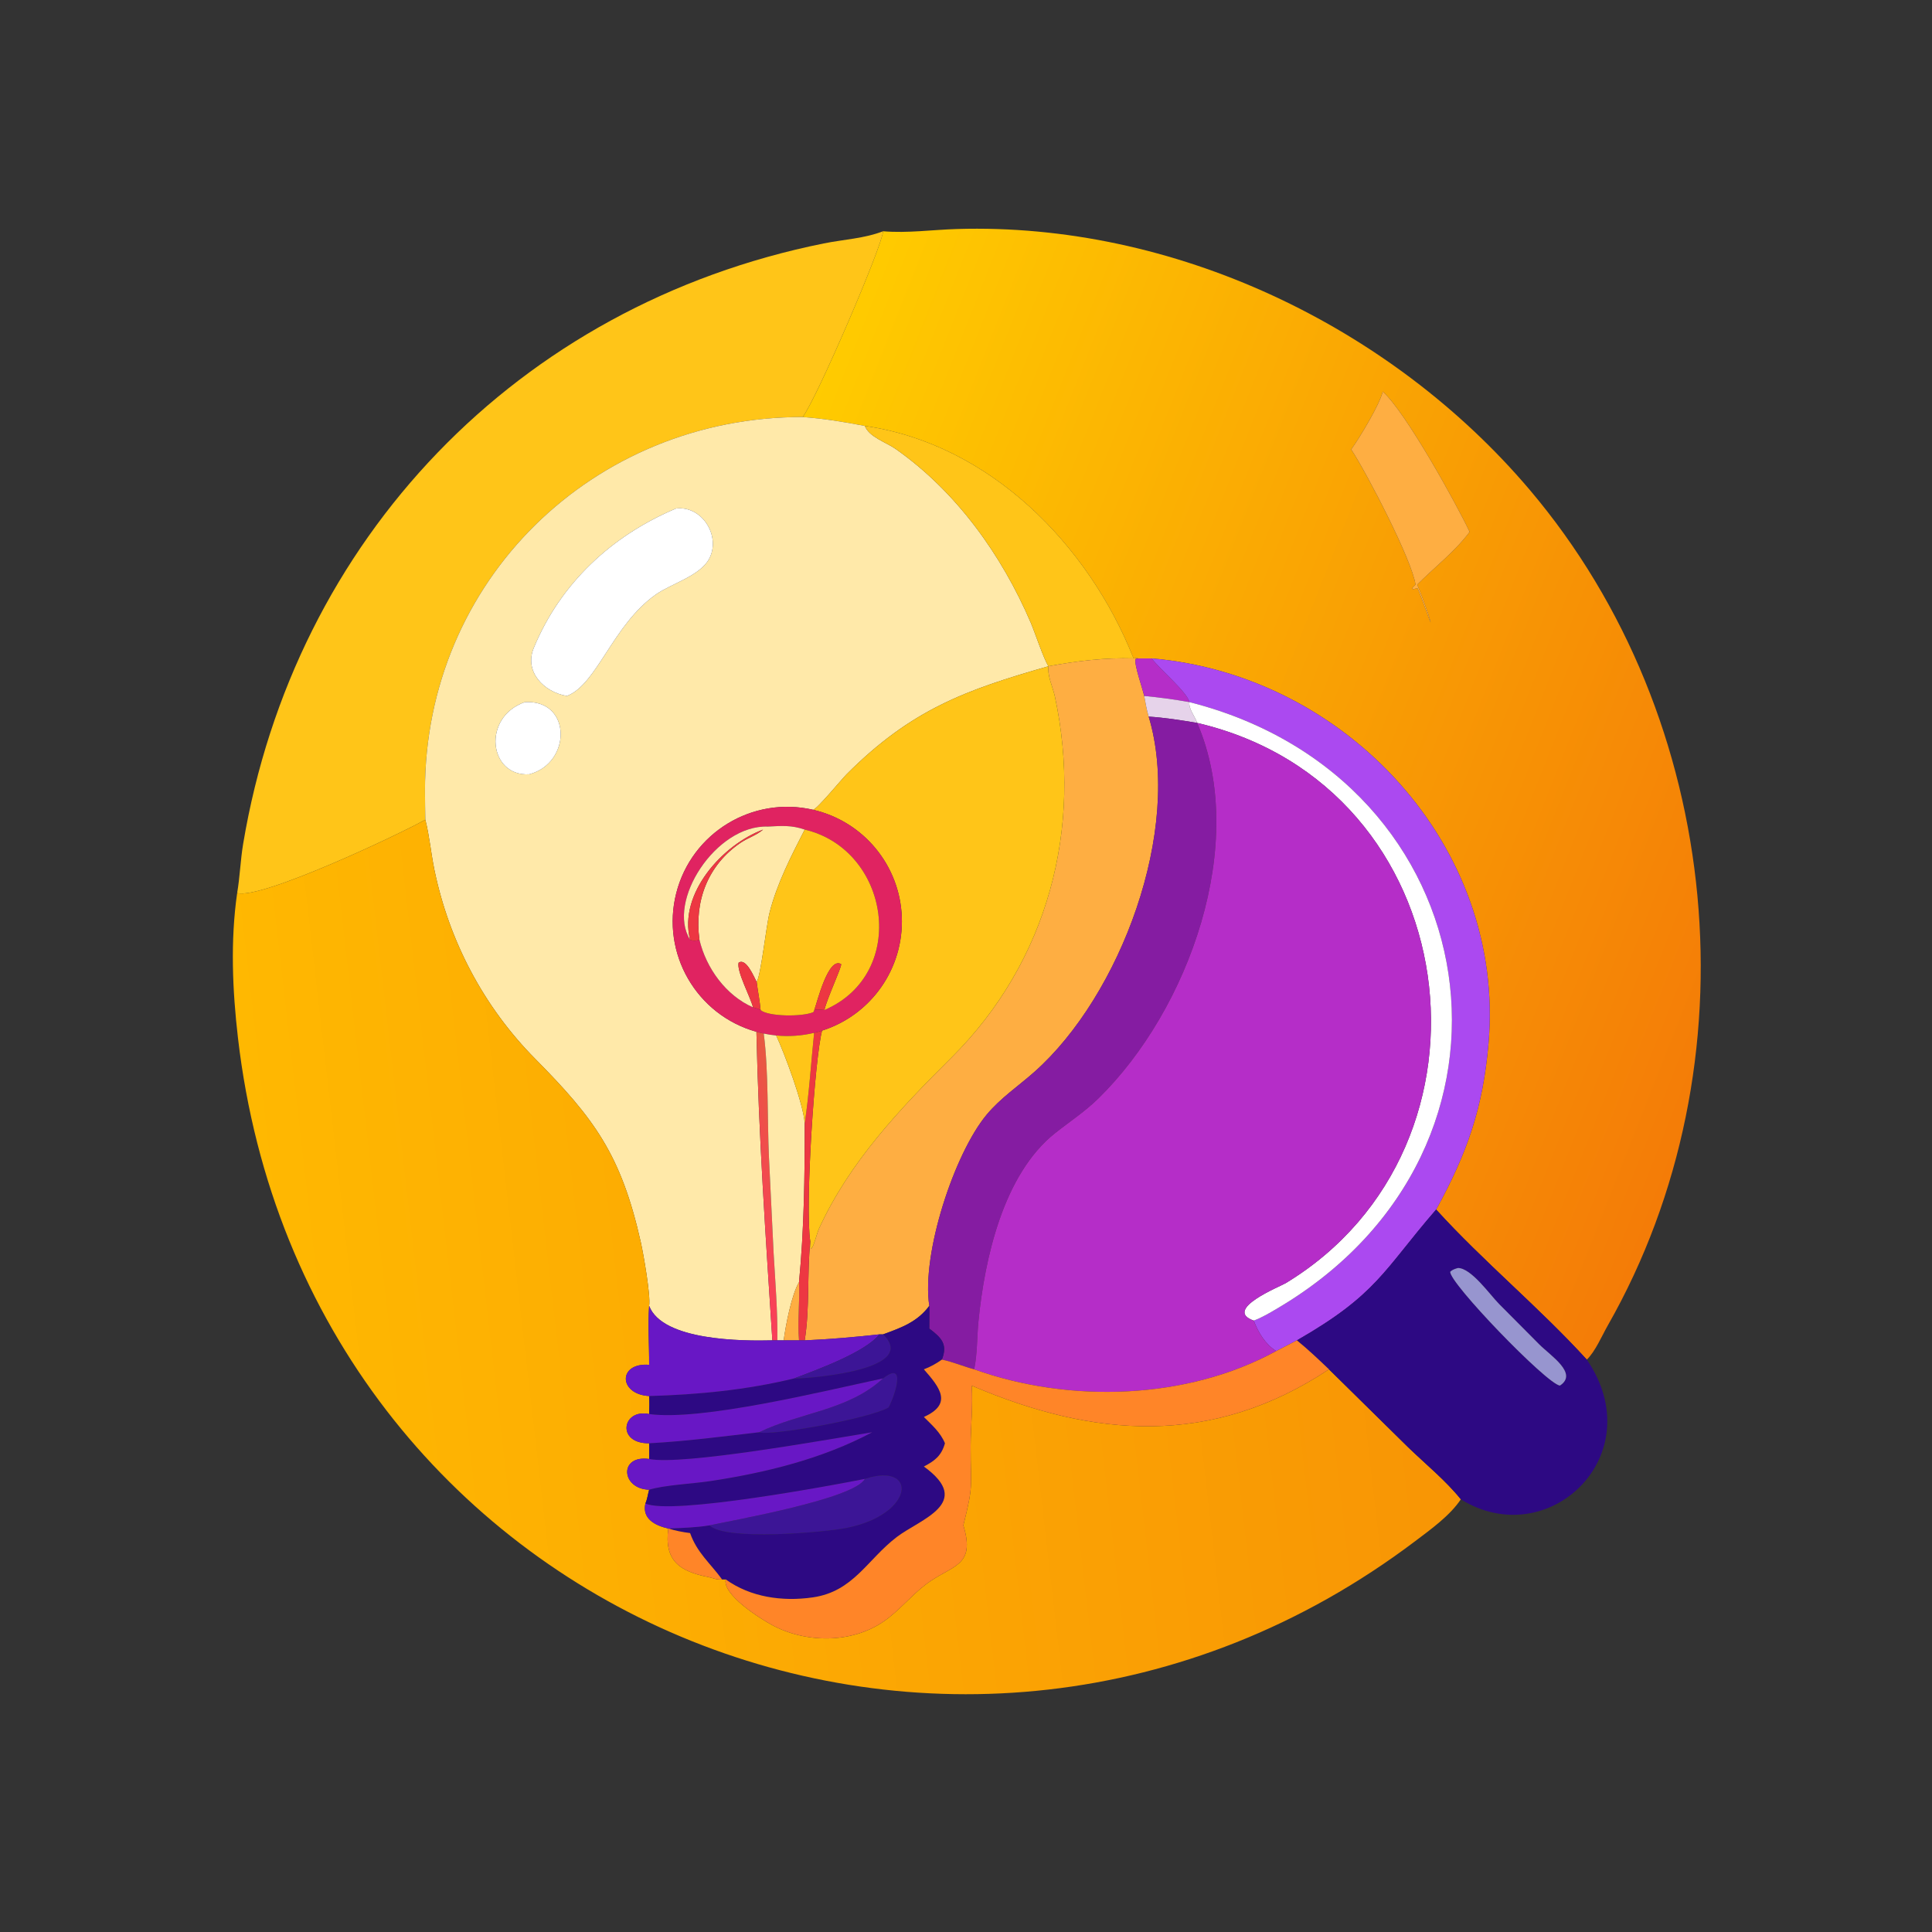
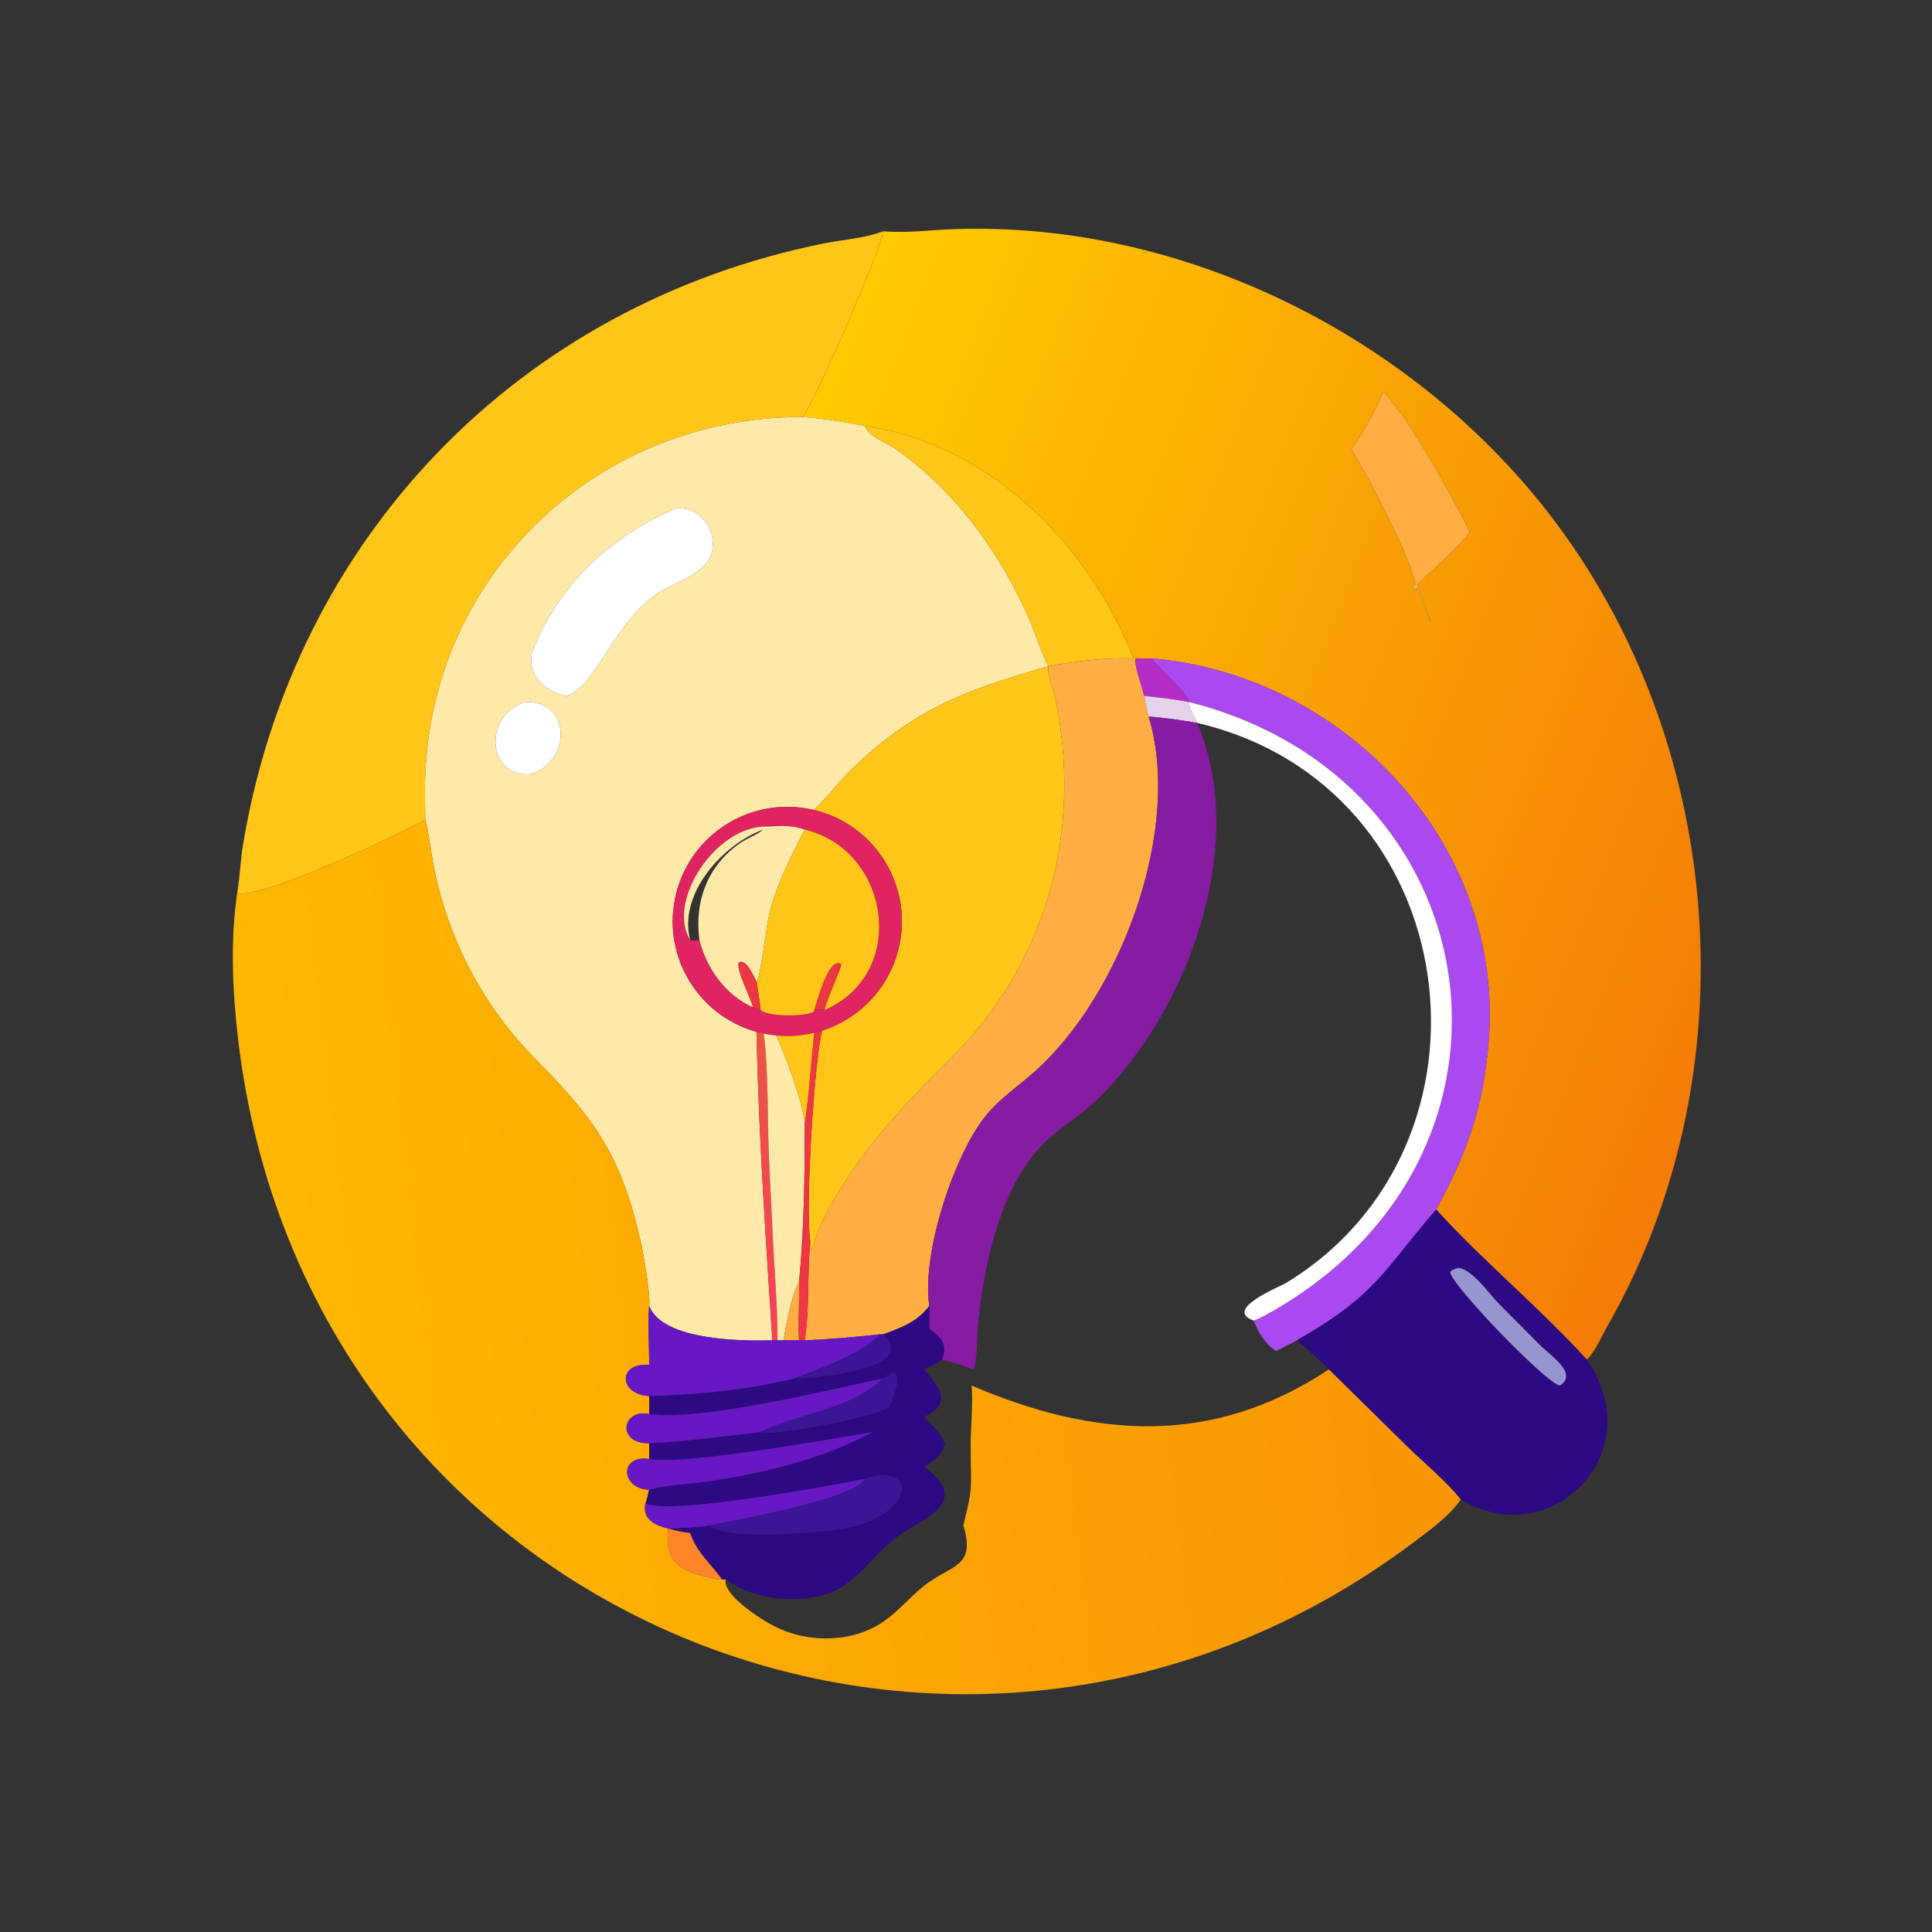
<svg xmlns="http://www.w3.org/2000/svg" width="1024" height="1024">
  <rect width="100%" height="100%" fill="#333333" stroke="none" />
  <defs>
    <linearGradient id="gradient_0" gradientUnits="userSpaceOnUse" x1="465.606" y1="253.081" x2="198.621" y2="147.694">
      <stop offset="0" stop-color="#F47C07" />
      <stop offset="1" stop-color="#FFCB00" />
    </linearGradient>
  </defs>
  <path fill="url(#gradient_0)" transform="scale(2 2)" d="M234.016 61.289C240.515 61.829 247.071 60.89 253.576 60.692C310.884 58.949 368.418 86.209 405.362 129.777C456.854 190.5 465.542 282.015 426.063 351.293C424.488 354.056 422.804 358.105 420.524 360.313C407.858 346.428 393.059 334.277 380.597 320.54C388.826 305.496 392.964 293.779 394.47 276.554C399.051 224.188 356.537 178.858 305.221 174.487L301.699 174.487C301.224 174.359 300.896 174.431 300.413 174.487C288.461 144.31 262.27 117.663 229.195 112.875C223.741 111.814 218.255 110.916 212.712 110.517C216.565 105.415 233.894 64.971 234.016 61.289ZM366.439 103.765C365.671 107.117 360.283 116.075 358.079 119.103C362.217 125.374 374.27 148.593 375.122 154.941L374.248 155.852L374.412 156.178C374.815 156.071 375.218 155.966 375.623 155.868C376.341 157.036 380.769 170.042 378.48 162.681C377.55 160.096 376.698 157.438 375.57 154.932C380.093 150.398 385.674 146.089 389.469 140.952C386 133.586 372.533 109.178 366.439 103.765Z" />
  <path fill="#FFC518" transform="scale(2 2)" d="M62.852 236.652C63.582 232.36 63.715 227.967 64.434 223.662C77.922 142.958 137.075 80.868 218.331 64.508C223.55 63.457 229.026 63.212 234.016 61.289C233.894 64.971 216.565 105.415 212.712 110.517C157.289 110.439 112.528 153.85 112.625 209.67C112.629 212.187 112.674 214.705 112.716 217.221C106.583 220.736 69.015 238.561 62.852 236.652Z" />
  <path fill="#FEAE42" transform="scale(2 2)" d="M358.079 119.103C360.283 116.075 365.671 107.117 366.439 103.765C372.533 109.178 386 133.586 389.469 140.952C385.674 146.089 380.093 150.398 375.57 154.932C376.698 157.438 377.55 160.096 378.48 162.681C380.769 170.042 376.341 157.036 375.623 155.868C375.218 155.966 374.815 156.071 374.412 156.178L374.248 155.852L375.122 154.941C374.27 148.593 362.217 125.374 358.079 119.103Z" />
  <path fill="#FFE9A9" transform="scale(2 2)" d="M112.716 217.221C112.674 214.705 112.629 212.187 112.625 209.67C112.528 153.85 157.289 110.439 212.712 110.517C218.255 110.916 223.741 111.814 229.195 112.875C230.356 115.843 234.804 117.184 237.33 118.955C253.442 130.256 265.509 147.12 273.18 165.058C274.238 167.532 276.682 174.895 277.867 176.558C255.902 182.831 241.505 188.028 224.396 205.15C223.001 206.546 216.603 214.349 215.492 214.6C199.412 210.879 183.304 220.679 179.218 236.67C175.132 252.661 184.565 268.987 200.459 273.435C201.052 300.769 202.919 327.93 204.681 355.209C196.86 355.406 175.541 355.358 172.027 346.063C172.478 343.42 170.518 332.323 169.823 329.217C164.624 305.985 157.429 296.364 141.817 280.582C128.219 266.837 119.026 249.425 115.115 230.479C114.206 226.078 113.827 221.577 112.716 217.221ZM179.114 134.777C162.148 141.94 148.552 154.532 141.453 171.707C138.862 177.975 144.068 183.396 150.229 184.435C158.239 181.396 162.372 165.56 173.839 157.523C178.125 154.519 185.917 152.544 188.159 147.634C190.901 141.63 185.775 133.887 179.114 134.777ZM139.087 186.068C127.613 190.093 129.563 205.828 140.236 205.197C151.549 202.227 151.56 185.337 139.087 186.068Z" />
  <path fill="#FFC518" transform="scale(2 2)" d="M229.195 112.875C262.27 117.663 288.461 144.31 300.413 174.487C292.819 174.251 285.32 175.172 277.867 176.558L277.867 176.558C276.682 174.895 274.238 167.532 273.18 165.058C265.509 147.12 253.442 130.256 237.33 118.955C234.804 117.184 230.356 115.843 229.195 112.875Z" />
  <path fill="white" transform="scale(2 2)" d="M150.229 184.435C144.068 183.396 138.862 177.975 141.453 171.707C148.552 154.532 162.148 141.94 179.114 134.777C185.775 133.887 190.901 141.63 188.159 147.634C185.917 152.544 178.125 154.519 173.839 157.523C162.372 165.56 158.239 181.396 150.229 184.435Z" />
  <path fill="#FEAE42" transform="scale(2 2)" d="M300.413 174.487C300.896 174.431 301.224 174.359 301.699 174.487L300.95 174.642C300.461 175.972 302.84 182.554 303.223 184.435C303.583 186.247 303.857 188.15 304.415 189.909C313.436 219.877 296.915 263.884 274.097 284.09C269.844 287.856 265.13 291.003 261.468 295.409C252.878 305.742 244.162 332.274 246.272 346.063C243.125 350.339 238.823 351.869 234.016 353.62L233.041 353.62C226.446 354.351 219.889 354.918 213.257 355.209C214.633 346.611 213.851 337.667 214.733 328.994C214.666 334.214 216.445 326.906 216.982 325.731C225.105 307.946 238.433 293.9 252.145 280.274C277.725 254.856 287.047 219.351 279.55 184.552C279.038 182.175 277.484 178.962 277.867 176.558C285.32 175.172 292.819 174.251 300.413 174.487Z" />
  <path fill="#B52DC8" transform="scale(2 2)" d="M303.223 184.435C302.84 182.554 300.461 175.972 300.95 174.642L301.699 174.487L305.221 174.487C307.265 177.284 314.562 183.346 315.214 186.068C311.24 185.358 307.242 184.817 303.223 184.435Z" />
  <path fill="#AB49F0" transform="scale(2 2)" d="M305.221 174.487C356.537 178.858 399.051 224.188 394.47 276.554C392.964 293.779 388.826 305.496 380.597 320.54L380.437 320.721C366.656 336.661 364.944 343.037 343.694 355.209L338.2 358.051C335.273 356.19 333.477 353.151 332.249 349.973C334.484 349.151 336.577 347.883 338.622 346.675C410.391 304.29 395.304 206.359 315.214 186.068L315.214 186.068C314.562 183.346 307.265 177.284 305.221 174.487Z" />
  <path fill="#FFC518" transform="scale(2 2)" d="M277.867 176.558L277.867 176.558C277.484 178.962 279.038 182.175 279.55 184.552C287.047 219.351 277.725 254.856 252.145 280.274C238.433 293.9 225.105 307.946 216.982 325.731C216.445 326.906 214.666 334.214 214.733 328.994C213.279 319.723 215.948 280.007 217.864 273.125C230.895 268.972 239.542 256.623 238.988 242.958C238.434 229.293 228.815 217.684 215.492 214.6C216.603 214.349 223.001 206.546 224.396 205.15C241.505 188.028 255.902 182.831 277.867 176.558Z" />
  <path fill="#E6D3EA" transform="scale(2 2)" d="M303.223 184.435C307.242 184.817 311.24 185.358 315.214 186.068L315.214 186.068C314.922 187.843 316.722 189.883 317.266 191.579C312.963 190.859 308.775 190.197 304.415 189.909C303.857 188.15 303.583 186.247 303.223 184.435Z" />
  <path fill="white" transform="scale(2 2)" d="M140.236 205.197C129.563 205.828 127.613 190.093 139.087 186.068C151.56 185.337 151.549 202.227 140.236 205.197Z" />
  <path fill="white" transform="scale(2 2)" d="M317.266 191.579C316.722 189.883 314.922 187.843 315.214 186.068C395.304 206.359 410.391 304.29 338.622 346.675C336.577 347.883 334.484 349.151 332.249 349.973C323.956 347.054 339.321 340.903 340.695 340.071C400.734 303.706 388.867 208.307 317.266 191.579L317.266 191.579Z" />
  <path fill="#851CA2" transform="scale(2 2)" d="M304.415 189.909C308.775 190.197 312.963 190.859 317.266 191.579L317.266 191.579C330.987 223.389 315.092 267.549 291.112 291.067C287.547 294.564 283.511 297.201 279.627 300.28C265.867 311.192 260.932 333.614 259.301 350.135C258.893 354.272 259.023 358.843 258.165 362.887C255.274 362.112 252.564 360.916 249.608 360.313C251.186 356.269 249.557 354.562 246.272 352.089C246.251 350.079 246.332 348.074 246.272 346.063C244.162 332.274 252.878 305.742 261.468 295.409C265.13 291.003 269.844 287.856 274.097 284.09C296.915 263.884 313.436 219.877 304.415 189.909Z" />
-   <path fill="#B52DC8" transform="scale(2 2)" d="M317.266 191.579C388.867 208.307 400.734 303.706 340.695 340.071C339.321 340.903 323.956 347.054 332.249 349.973C333.477 353.151 335.273 356.19 338.2 358.051C314.584 370.979 283.448 371.956 258.165 362.887C259.023 358.843 258.893 354.272 259.301 350.135C260.932 333.614 265.867 311.192 279.627 300.28C283.511 297.201 287.547 294.564 291.112 291.067C315.092 267.549 330.987 223.389 317.266 191.579Z" />
  <path fill="#E02361" transform="scale(2 2)" d="M200.459 273.435C184.565 268.987 175.132 252.661 179.218 236.67C183.304 220.679 199.412 210.879 215.492 214.6C228.815 217.684 238.434 229.293 238.988 242.958C239.542 256.623 230.895 268.972 217.864 273.125C217.169 273.346 216.465 273.543 215.755 273.714C212.466 274.506 209.067 274.743 205.699 274.415C204.589 274.307 203.485 274.138 202.393 273.908C201.743 273.772 201.098 273.614 200.459 273.435ZM203.485 219.051C189.742 218.538 176.547 238.918 182.881 249.048C183.711 249.419 184.513 249.336 185.36 249.048C187.136 256.54 192.371 263.818 199.557 266.96C200.226 267.16 200.974 267.302 201.566 267.674C203.54 269.416 212.616 269.517 215.566 268.219L215.794 267.674C216.682 267.433 217.574 267.586 218.476 267.674C240.963 258.007 235.814 225.157 213.257 219.851C209.772 218.635 207.076 218.863 203.485 219.051Z" />
  <defs>
    <linearGradient id="gradient_1" gradientUnits="userSpaceOnUse" x1="376.36" y1="311.478" x2="71.689" y2="346.607">
      <stop offset="0" stop-color="#F89505" />
      <stop offset="1" stop-color="#FFB801" />
    </linearGradient>
  </defs>
  <path fill="url(#gradient_1)" transform="scale(2 2)" d="M62.852 236.652C69.015 238.561 106.583 220.736 112.716 217.221C113.827 221.577 114.206 226.078 115.115 230.479C119.026 249.425 128.219 266.837 141.817 280.582C157.429 296.364 164.624 305.985 169.823 329.217C170.518 332.323 172.478 343.42 172.027 346.063C171.657 351.209 172.062 356.521 172.027 361.691C163.75 361.034 163.844 369.493 172.027 369.967C172.125 371.57 172.098 373.132 172.027 374.736C164.88 373.222 163.235 382.579 172.027 382.488C172.045 383.872 172.091 385.26 172.027 386.643C163.963 385.516 164.576 394.561 172.027 394.796C171.69 395.96 171.538 397.348 171.036 398.429C170.109 402.485 173.615 404.291 177.101 405.074C175.997 413.544 180.031 416.426 187.705 417.93C189.037 418.191 189.953 418.748 191.345 418.548L192.308 418.548C191.475 422.669 201.38 428.885 204.464 430.572C213.412 435.47 225.575 435.617 234.156 429.717C238.24 426.909 241.345 422.962 245.264 419.954C252.166 414.655 258.689 415.376 255.298 404.238C258.057 393.168 257.223 394.548 257.231 383.308C257.235 377.94 257.884 372.562 257.496 367.198C289.799 380.981 320.978 383.576 352.195 362.887L373.206 383.577C377.758 387.972 383.177 392.395 387.139 397.335C384.218 401.695 379.153 405.316 374.994 408.457C254.26 499.652 80.961 429.132 63.062 275.059C61.594 262.419 61.033 249.293 62.852 236.652Z" />
  <path fill="#FFE9A9" transform="scale(2 2)" d="M182.881 249.048C176.547 238.918 189.742 218.538 203.485 219.051C207.076 218.863 209.772 218.635 213.257 219.851C209.64 226.917 205.92 234.114 203.946 241.851C203.06 245.32 201.626 258.64 200.526 260.232C199.856 258.979 197.723 253.721 195.734 255.135C195.191 257.448 198.864 264.179 199.557 266.96C192.371 263.818 187.136 256.54 185.36 249.048C183.975 238.86 187.515 229.267 196.317 223.313C198.226 222.022 200.46 221.37 202.233 219.851C191.6 223.788 179.741 236.724 182.881 249.048Z" />
  <path fill="#FFC518" transform="scale(2 2)" d="M213.257 219.851C235.814 225.157 240.963 258.007 218.476 267.674C219.179 264.574 222.952 256.585 222.924 255.515C219.5 253.394 216.52 265.729 215.794 267.674L215.566 268.219C212.616 269.517 203.54 269.416 201.566 267.674C201.359 265.184 200.829 262.714 200.526 260.232C201.626 258.64 203.06 245.32 203.946 241.851C205.92 234.114 209.64 226.917 213.257 219.851Z" />
-   <path fill="#ED3742" transform="scale(2 2)" d="M182.881 249.048C179.741 236.724 191.6 223.788 202.233 219.851C200.46 221.37 198.226 222.022 196.317 223.313C187.515 229.267 183.975 238.86 185.36 249.048C184.513 249.336 183.711 249.419 182.881 249.048Z" />
  <path fill="#ED3742" transform="scale(2 2)" d="M199.557 266.96C198.864 264.179 195.191 257.448 195.734 255.135C197.723 253.721 199.856 258.979 200.526 260.232C200.829 262.714 201.359 265.184 201.566 267.674C200.974 267.302 200.226 267.16 199.557 266.96Z" />
  <path fill="#ED3742" transform="scale(2 2)" d="M215.794 267.674C216.52 265.729 219.5 253.394 222.924 255.515C222.952 256.585 219.179 264.574 218.476 267.674C217.574 267.586 216.682 267.433 215.794 267.674Z" />
  <defs>
    <linearGradient id="gradient_2" gradientUnits="userSpaceOnUse" x1="206.989" y1="313.487" x2="199.72" y2="314.452">
      <stop offset="0" stop-color="#E85841" />
      <stop offset="1" stop-color="#FB3E5A" />
    </linearGradient>
  </defs>
  <path fill="url(#gradient_2)" transform="scale(2 2)" d="M200.459 273.435C201.098 273.614 201.743 273.772 202.393 273.908C203.714 283.717 203.31 296.647 203.788 306.829L205.023 332.218C205.464 339.852 206.114 347.558 206.002 355.209L204.681 355.209C202.919 327.93 201.052 300.769 200.459 273.435Z" />
  <path fill="#FFE9A9" transform="scale(2 2)" d="M202.393 273.908C203.485 274.138 204.589 274.307 205.699 274.415C207.89 279.126 212.909 292.487 213.257 297.66C213.274 311.709 213.099 325.777 211.749 339.774C209.75 343.182 208.223 351.203 207.684 355.209L206.002 355.209C206.114 347.558 205.464 339.852 205.023 332.218L203.788 306.829C203.31 296.647 203.714 283.717 202.393 273.908Z" />
  <path fill="#ED3742" transform="scale(2 2)" d="M215.755 273.714C216.465 273.543 217.169 273.346 217.864 273.125C215.948 280.007 213.279 319.723 214.733 328.994C213.851 337.667 214.633 346.611 213.257 355.209L211.749 355.209C211.269 350.102 212.018 344.903 211.749 339.774C213.099 325.777 213.274 311.709 213.257 297.66C214.38 290.489 214.968 281.14 215.755 273.714Z" />
  <path fill="#FFC518" transform="scale(2 2)" d="M205.699 274.415C209.067 274.743 212.466 274.506 215.755 273.714C214.968 281.14 214.38 290.489 213.257 297.66C212.909 292.487 207.89 279.126 205.699 274.415Z" />
  <path fill="#2D0983" transform="scale(2 2)" d="M343.694 355.209C364.944 343.037 366.656 336.661 380.437 320.721L380.597 320.54C393.059 334.277 407.858 346.428 420.524 360.313C437.797 385.597 410.331 411.734 387.139 397.335C383.177 392.395 377.758 387.972 373.206 383.577L352.195 362.887C349.425 360.25 346.661 357.626 343.694 355.209ZM386.384 336.029C385.588 336.269 384.964 336.43 384.335 337.01C383.867 339.779 409.855 366.735 413.394 367.198C418.306 363.986 410.942 359.294 407.956 356.314L397.252 345.546C394.807 343.074 389.927 336.078 386.384 336.029Z" />
  <path fill="#9795CF" transform="scale(2 2)" d="M413.394 367.198C409.855 366.735 383.867 339.779 384.335 337.01C384.964 336.43 385.588 336.269 386.384 336.029C389.927 336.078 394.807 343.074 397.252 345.546L407.956 356.314C410.942 359.294 418.306 363.986 413.394 367.198Z" />
  <path fill="#FEAE42" transform="scale(2 2)" d="M207.684 355.209C208.223 351.203 209.75 343.182 211.749 339.774C212.018 344.903 211.269 350.102 211.749 355.209L207.684 355.209Z" />
  <path fill="#2D0983" transform="scale(2 2)" d="M234.016 353.62C238.823 351.869 243.125 350.339 246.272 346.063C246.332 348.074 246.251 350.079 246.272 352.089C249.557 354.562 251.186 356.269 249.608 360.313C248.151 361.362 246.523 362.256 244.84 362.887C249.043 367.679 252.57 372.032 244.84 375.514C246.981 377.654 249.254 379.623 250.424 382.488C249.49 385.799 247.715 387.147 244.84 388.644C258.205 398.315 243.875 402.579 237.666 407.319C229.797 413.326 226.189 421.769 215.398 423.326C207.428 424.476 198.941 423.333 192.308 418.548L191.345 418.548C188.216 414.262 184.696 411.458 182.881 406.282C180.911 406.039 178.998 405.662 177.101 405.074C180.754 404.924 184.445 404.829 188.06 404.238C192.073 408.385 218.39 406.111 224.377 404.915C242.477 401.298 243.177 387.496 229.443 391.842L229.195 391.922C221.14 393.539 177.713 401.65 171.036 398.429C171.538 397.348 171.69 395.96 172.027 394.796C175.995 393.558 183.672 393.198 188.235 392.507C202.972 390.274 217.931 386.612 231.151 379.561C218.617 381.588 180.889 388.398 172.027 386.643C172.091 385.26 172.045 383.872 172.027 382.488C181.778 381.962 191.497 380.688 201.194 379.561C204.14 380.649 230.489 375.924 235.476 373C236.942 370.431 240.488 360.205 234.016 365.291C217.678 368.784 185.931 376.611 172.027 374.736C172.098 373.132 172.125 371.57 172.027 369.967C184.911 369.613 197.937 368.349 210.477 365.291C210.916 365.518 244.428 363.679 234.016 353.62Z" />
  <path fill="#6817C5" transform="scale(2 2)" d="M172.027 361.691C172.062 356.521 171.657 351.209 172.027 346.063C175.541 355.358 196.86 355.406 204.681 355.209L206.002 355.209L207.684 355.209L211.749 355.209L213.257 355.209C219.889 354.918 226.446 354.351 233.041 353.62C229.269 358.392 216.445 363.029 210.477 365.291C197.937 368.349 184.911 369.613 172.027 369.967C163.844 369.493 163.75 361.034 172.027 361.691Z" />
  <path fill="#3C1596" transform="scale(2 2)" d="M233.041 353.62L234.016 353.62C244.428 363.679 210.916 365.518 210.477 365.291C216.445 363.029 229.269 358.392 233.041 353.62Z" />
-   <path fill="#FF8528" transform="scale(2 2)" d="M338.2 358.051L343.694 355.209C346.661 357.626 349.425 360.25 352.195 362.887C320.978 383.576 289.799 380.981 257.496 367.198C257.884 372.562 257.235 377.94 257.231 383.308C257.223 394.548 258.057 393.168 255.298 404.238C258.689 415.376 252.166 414.655 245.264 419.954C241.345 422.962 238.24 426.909 234.156 429.717C225.575 435.617 213.412 435.47 204.464 430.572C201.38 428.885 191.475 422.669 192.308 418.548C198.941 423.333 207.428 424.476 215.398 423.326C226.189 421.769 229.797 413.326 237.666 407.319C243.875 402.579 258.205 398.315 244.84 388.644C247.715 387.147 249.49 385.799 250.424 382.488C249.254 379.623 246.981 377.654 244.84 375.514C252.57 372.032 249.043 367.679 244.84 362.887C246.523 362.256 248.151 361.362 249.608 360.313C252.564 360.916 255.274 362.112 258.165 362.887C283.448 371.956 314.584 370.979 338.2 358.051Z" />
  <path fill="#3C1596" transform="scale(2 2)" d="M234.016 365.291C240.488 360.205 236.942 370.431 235.476 373C230.489 375.924 204.14 380.649 201.194 379.561C211.973 374.296 224.739 373.863 234.016 365.291Z" />
  <path fill="#6817C5" transform="scale(2 2)" d="M172.027 374.736C185.931 376.611 217.678 368.784 234.016 365.291C224.739 373.863 211.973 374.296 201.194 379.561C191.497 380.688 181.778 381.962 172.027 382.488C163.235 382.579 164.88 373.222 172.027 374.736Z" />
  <path fill="#6817C5" transform="scale(2 2)" d="M172.027 394.796C164.576 394.561 163.963 385.516 172.027 386.643C180.889 388.398 218.617 381.588 231.151 379.561C217.931 386.612 202.972 390.274 188.235 392.507C183.672 393.198 175.995 393.558 172.027 394.796Z" />
  <path fill="#3C1596" transform="scale(2 2)" d="M229.195 391.922L229.443 391.842C243.177 387.496 242.477 401.298 224.377 404.915C218.39 406.111 192.073 408.385 188.06 404.238C194.283 402.858 226.352 397.243 229.195 391.922Z" />
  <path fill="#6817C5" transform="scale(2 2)" d="M171.036 398.429C177.713 401.65 221.14 393.539 229.195 391.922C226.352 397.243 194.283 402.858 188.06 404.238C184.445 404.829 180.754 404.924 177.101 405.074C173.615 404.291 170.109 402.485 171.036 398.429Z" />
  <path fill="#FF8528" transform="scale(2 2)" d="M177.101 405.074C178.998 405.662 180.911 406.039 182.881 406.282C184.696 411.458 188.216 414.262 191.345 418.548C189.953 418.748 189.037 418.191 187.705 417.93C180.031 416.426 175.997 413.544 177.101 405.074Z" />
</svg>